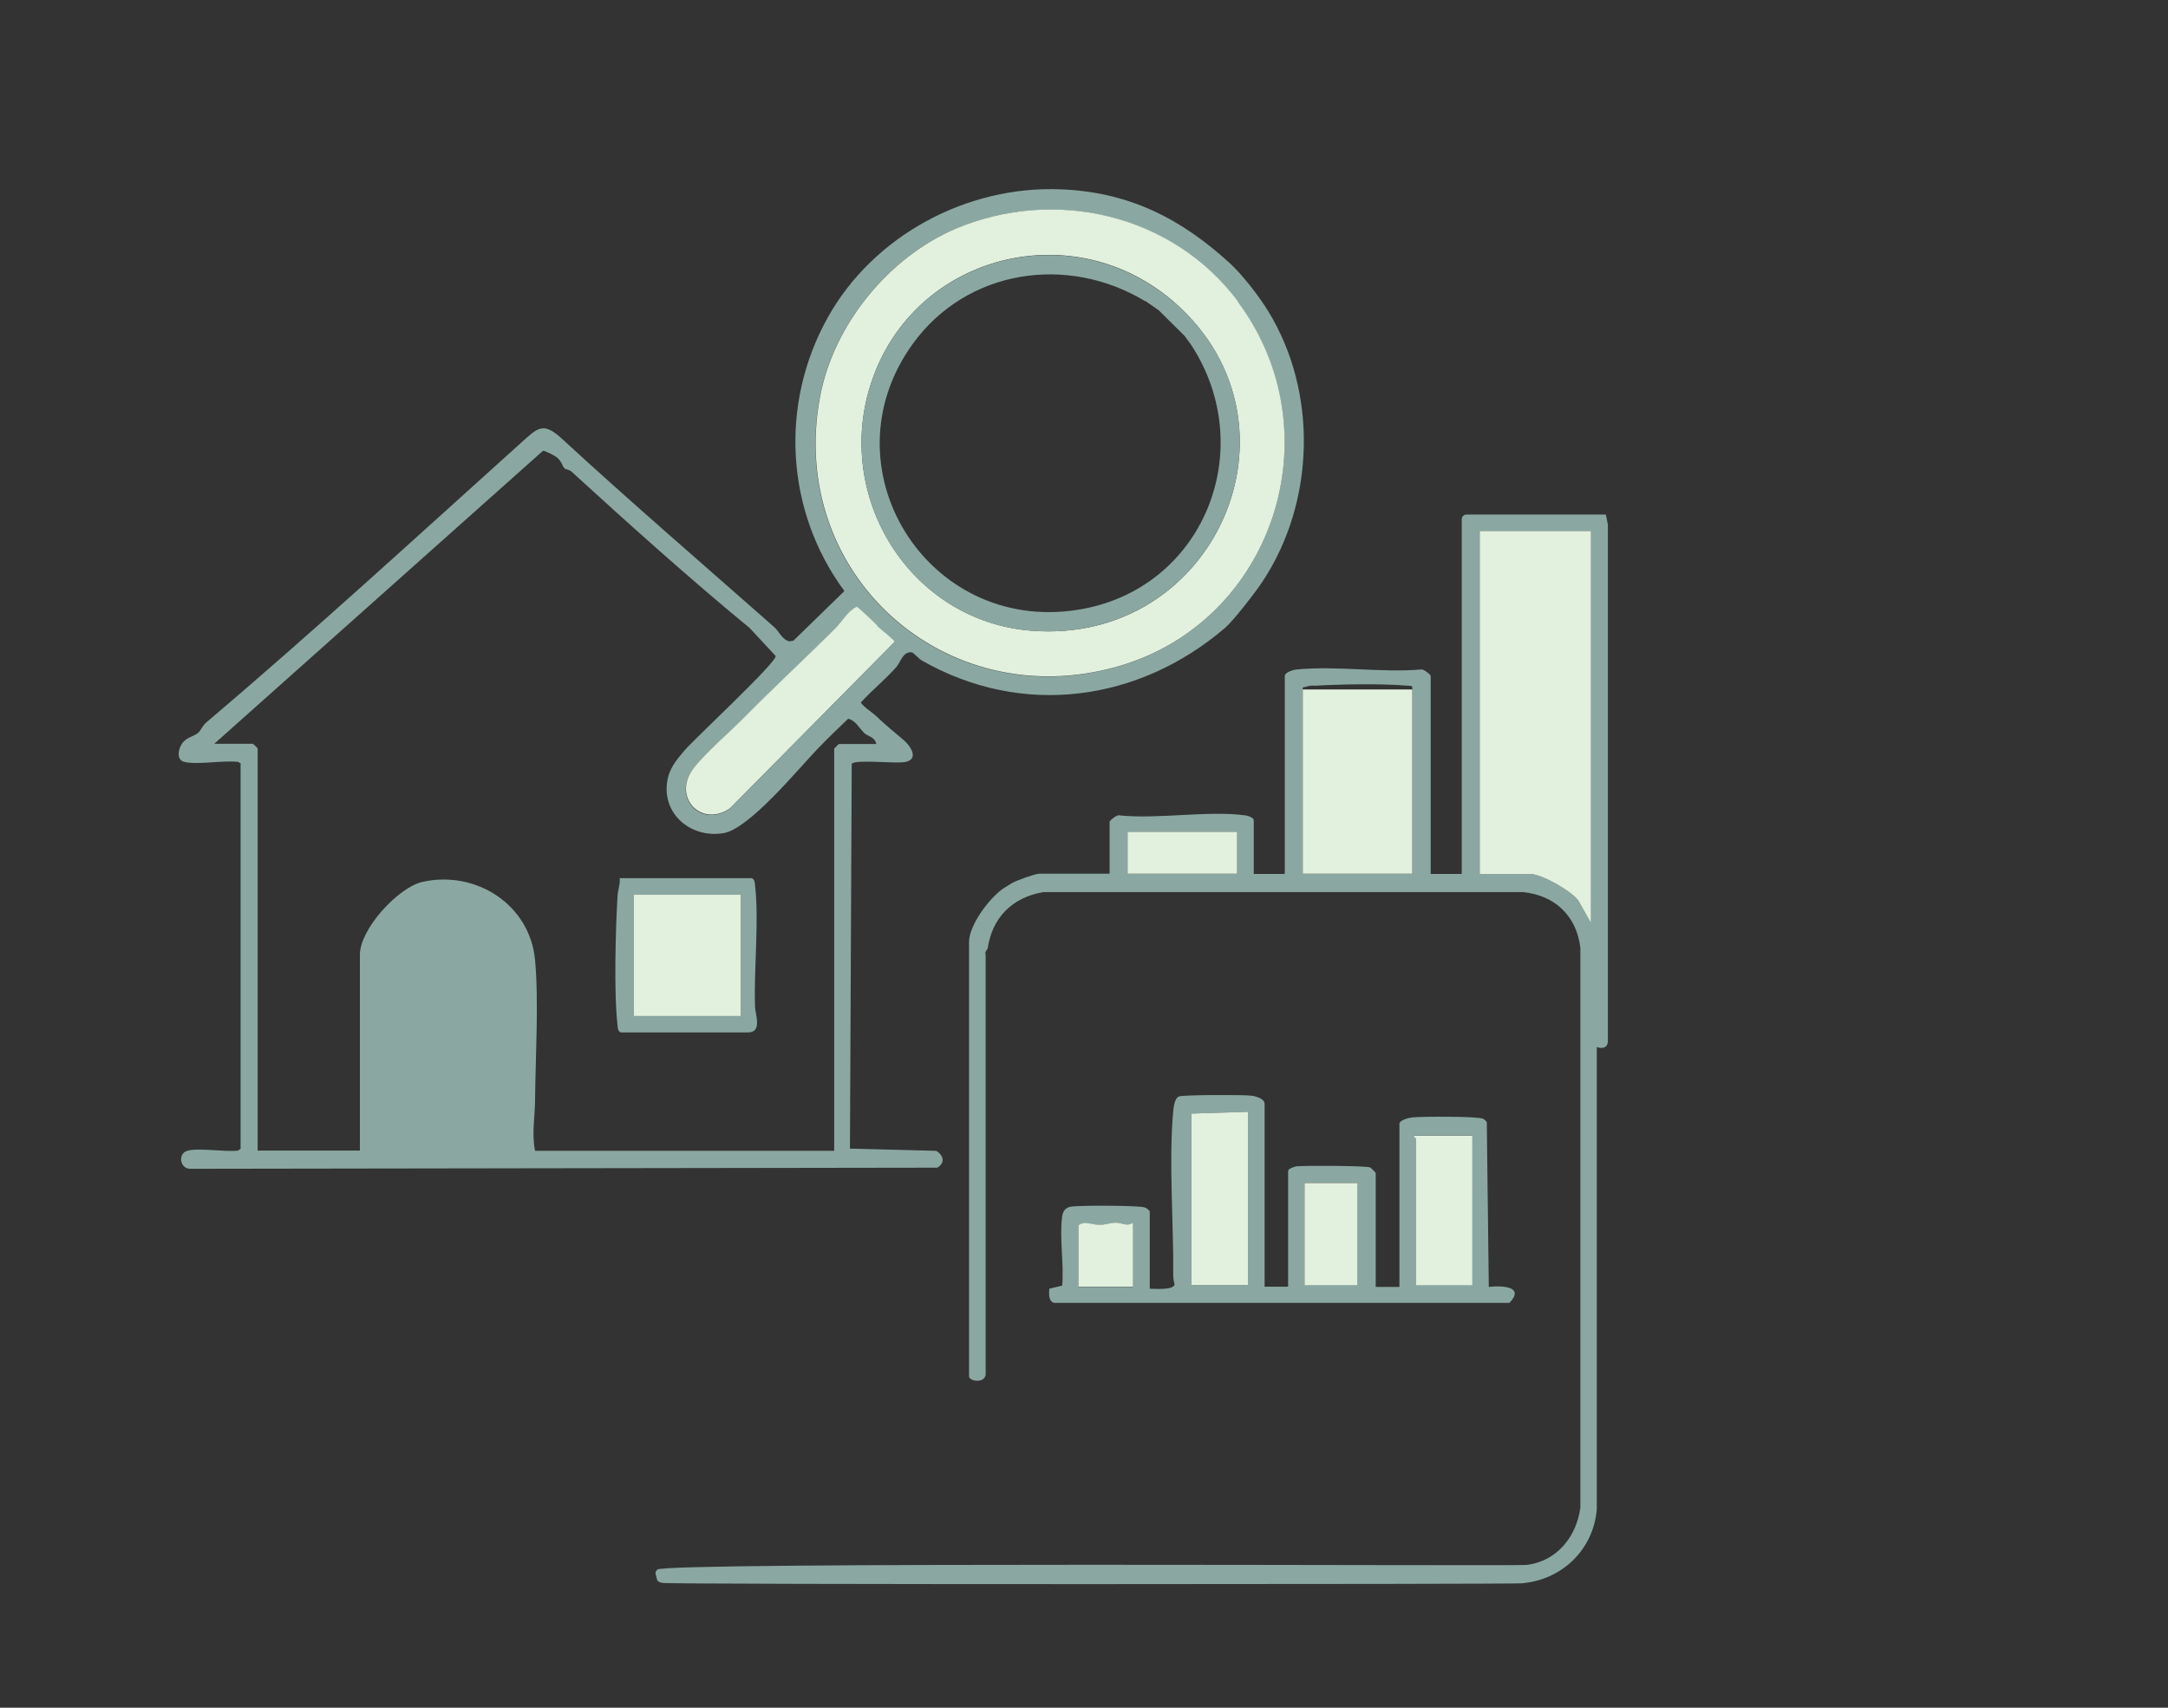
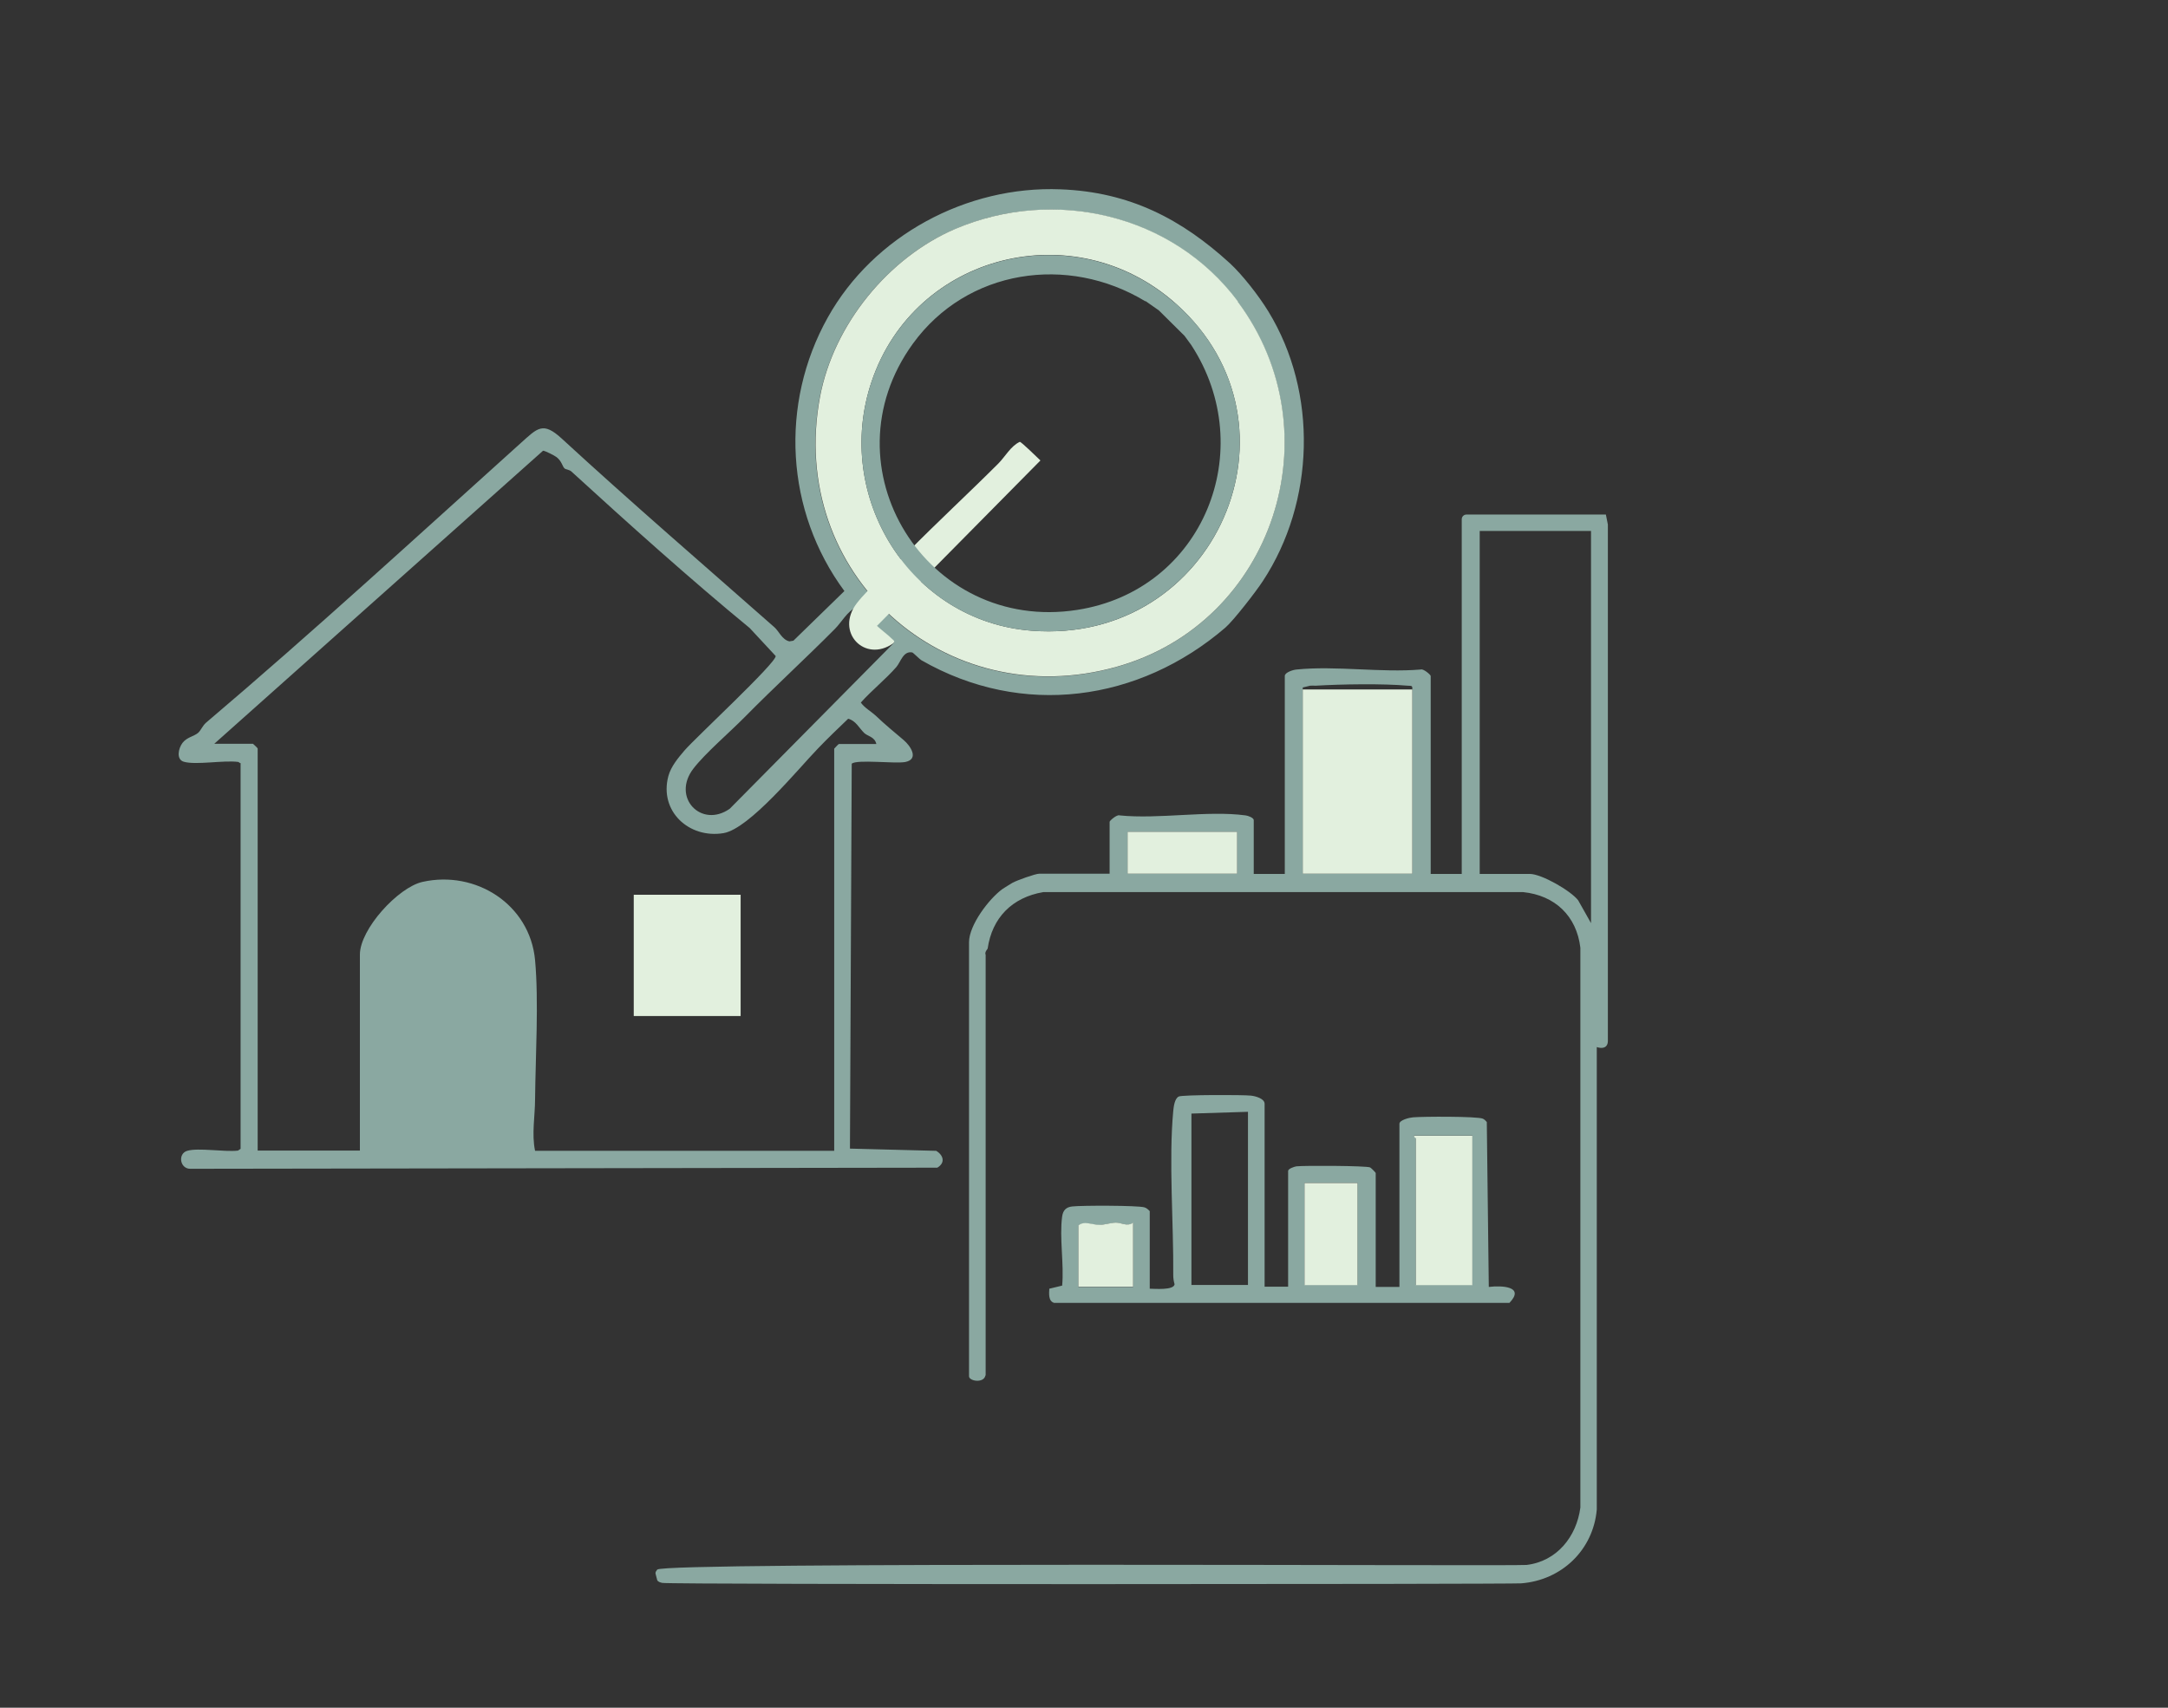
<svg xmlns="http://www.w3.org/2000/svg" id="Layer_2" data-name="Layer 2" viewBox="0 0 97.77 77.03">
  <rect x="0" y="0" width="97.77" height="77.03" fill="#333333" stroke="none" />
  <defs>
    <style>
      .cls-1 {
        fill: #8aa8a1;
      }

      .cls-1, .cls-2, .cls-3 {
        stroke-width: 0px;
      }

      .cls-2 {
        fill: none;
      }

      .cls-3 {
        fill: #e2f0de;
      }
    </style>
  </defs>
  <g id="Layer_1-2" data-name="Layer 1">
    <g>
      <path class="cls-1" d="M10.87,34.45l-.12-.08c-.66-.09-1.91.15-2.46-.01-.35-.1-.25-.6-.06-.85.2-.26.51-.29.7-.45.13-.11.2-.32.36-.46,4.82-4.09,9.48-8.37,14.2-12.62.75-.67.99-.98,1.84-.2,3.14,2.89,6.38,5.68,9.59,8.51.2.17.35.57.68.64l.18-.03,2.3-2.24c-2.66-3.6-2.93-8.44-.75-12.34,2.06-3.69,6.26-5.95,10.5-5.78,3.12.12,5.45,1.34,7.64,3.34.56.52,1.29,1.45,1.73,2.17,2.24,3.66,2.1,8.59-.25,12.16-.29.45-1.32,1.78-1.69,2.1-3.89,3.34-9.16,4.08-13.71,1.47-.07-.04-.38-.35-.41-.35-.41-.08-.52.43-.72.66-.49.56-1.11,1.05-1.6,1.6.17.24.45.39.66.58.44.42.81.72,1.27,1.11.31.26.71.86.08.99-.46.09-2.21-.13-2.42.08l-.08,17.36,3.89.1c.33.2.42.54.05.76l-33.69.05c-.47,0-.57-.68-.14-.81.5-.15,1.68.06,2.29-.01l.12-.08v-17.36ZM55.82,13.61c-2.96-3.96-8.3-5.18-12.76-3.27-3.01,1.28-5.48,4.32-6.09,7.57-1.49,7.98,5.63,14.37,13.4,12.17,7.05-1.99,9.85-10.56,5.44-16.46M9.64,33.55h1.77s.21.19.21.21v18.14h4.61v-8.84c0-1.15,1.72-3.03,2.82-3.28,2.41-.54,4.85,1.02,5.08,3.53.17,1.86.02,4.33,0,6.26,0,.77-.16,1.58,0,2.34h13.49v-18.14s.19-.21.21-.21h1.69c-.07-.32-.37-.34-.54-.49-.24-.23-.38-.56-.73-.65-.46.44-.93.89-1.37,1.35-.88.91-3.08,3.61-4.25,3.81-1.56.26-2.91-.99-2.49-2.57.12-.44.44-.82.73-1.16.48-.56,4.16-3.97,4.11-4.26l-1.17-1.26c-2.7-2.22-5.48-4.72-8.04-7.06-.1-.09-.25-.09-.31-.14-.1-.09-.12-.32-.36-.51-.09-.07-.52-.29-.61-.29l-14.85,13.24ZM39.55,28.23c-.15-.14-.86-.84-.93-.84-.41.18-.66.67-.97.98-1.33,1.34-2.74,2.63-4.08,3.99-.66.67-1.78,1.63-2.3,2.31-1,1.3.36,2.71,1.64,1.81l7.36-7.44c.1-.11.02-.13-.05-.2-.15-.16-.48-.39-.68-.59" />
      <path class="cls-1" d="M44.44,62.04c-.07.37-.74.26-.74.04v-19.58c0-.77.9-1.96,1.51-2.4.02-.02.42-.26.45-.28.2-.11,1.03-.41,1.21-.41h3.17v-2.34c0-.05.33-.34.45-.29,1.76.18,3.98-.23,5.68,0,.11.01.37.11.37.21v2.43h1.4v-8.93c0-.16.38-.28.53-.29,1.76-.18,3.81.15,5.6,0,.12-.05.45.24.45.29v8.93h1.4v-16c0-.11.09-.21.21-.21h6.29l.09.45v23.29c0,.31-.24.37-.5.28v20.86c-.16,1.83-1.59,3.19-3.41,3.33-.47.04-38.3.06-38.73-.02-.09-.02-.18-.04-.23-.12l-.08-.31c0-.07.04-.12.08-.17.26-.36,38.66-.15,39.2-.21,1.37-.16,2.26-1.28,2.43-2.59v-25.25c-.17-1.43-1.14-2.36-2.58-2.51h-21.64c-1.41.24-2.31,1.16-2.51,2.55,0,.01-.15.16-.09.28v18.97ZM71.75,23.95h-5.02v15.47h2.26c.53,0,1.85.76,2.18,1.19l.58,1.03v-17.69ZM58.75,31.02v8.39h4.94v-8.39c0-.11-.12-.08-.2-.09-1.12-.1-3.02-.07-4.16,0-.08,0-.17-.01-.25,0l-.33.08ZM55.79,37.52h-4.94v1.89h4.94v-1.89Z" />
      <path class="cls-1" d="M57.02,58.04h1.07v-5.22c0-.1.26-.19.37-.21.33-.04,3.17-.03,3.33.05.04.02.25.23.25.25v5.14h1.07v-7.36c0-.17.46-.28.61-.29.42-.04,2.9-.05,3.15.06.07.03.13.09.18.15l.09,7.44c.58-.07,1.65-.03.93.72h-20.53c-.27-.08-.23-.42-.22-.64l.58-.14c.09-.97-.13-2.17,0-3.12.04-.28.18-.42.45-.45.4-.05,2.97-.05,3.26.04.1.03.17.1.24.17v3.5c.22,0,1.08.08,1.12-.2-.04-.14-.06-.27-.06-.41.02-2.32-.21-5.17,0-7.41.02-.19.06-.56.25-.65.16-.08,2.89-.08,3.25-.04.2.02.62.13.62.37v8.27ZM56.28,50.15l-2.55.08v7.73h2.55v-7.81ZM66.4,51.22h-2.63c-.02.06.08.1.08.12v6.62h2.55v-6.75ZM61.22,53.35h-2.39v4.61h2.39v-4.61ZM51.1,55.16c-.27.18-.51-.01-.78,0-.27,0-.51.09-.74.1-.31,0-.71-.19-.95.03v2.76h2.47v-2.88Z" />
      <path class="cls-3" d="M55.82,13.61c4.4,5.9,1.61,14.47-5.44,16.46-7.77,2.2-14.89-4.19-13.4-12.17.61-3.25,3.08-6.28,6.09-7.57,4.46-1.9,9.8-.69,12.76,3.27M53.02,13.69c-4.57-4.06-11.76-2.25-13.71,3.51-1.76,5.19,1.73,10.83,7.22,11.25,8.27.64,12.64-9.29,6.49-14.76" />
-       <path class="cls-3" d="M39.55,28.23c.21.2.53.43.68.59.07.07.15.09.05.2l-7.36,7.44c-1.28.9-2.64-.51-1.64-1.81.52-.68,1.64-1.64,2.3-2.31,1.34-1.36,2.74-2.65,4.08-3.99.31-.31.56-.79.97-.98.07,0,.78.7.93.84" />
-       <path class="cls-3" d="M71.75,23.95v17.69l-.58-1.03c-.33-.43-1.65-1.19-2.18-1.19h-2.26v-15.47h5.02Z" />
+       <path class="cls-3" d="M39.55,28.23c.21.2.53.43.68.59.07.07.15.09.05.2c-1.28.9-2.64-.51-1.64-1.81.52-.68,1.64-1.64,2.3-2.31,1.34-1.36,2.74-2.65,4.08-3.99.31-.31.56-.79.97-.98.07,0,.78.7.93.84" />
      <rect class="cls-3" x="58.75" y="31.1" width="4.94" height="8.31" />
      <rect class="cls-3" x="50.85" y="37.52" width="4.94" height="1.89" />
-       <polygon class="cls-3" points="56.28 50.15 56.28 57.96 53.73 57.96 53.73 50.23 56.28 50.15" />
      <path class="cls-3" d="M66.4,51.22v6.75h-2.55v-6.62s-.1-.06-.08-.12h2.63Z" />
      <rect class="cls-3" x="58.83" y="53.36" width="2.39" height="4.61" />
      <path class="cls-3" d="M51.1,55.16v2.88h-2.47v-2.76c.24-.23.64-.03.95-.03.23,0,.47-.09.74-.1.27,0,.51.19.78,0" />
      <path class="cls-1" d="M53.02,13.69c6.15,5.47,1.78,15.39-6.49,14.76-5.5-.42-8.98-6.06-7.22-11.25,1.95-5.75,9.14-7.56,13.71-3.5M51.65,13.59c-3.5-2.12-8.04-1.45-10.48,1.91-4.03,5.56.62,13.07,7.41,12.01,5.68-.88,8.23-7.22,5.14-11.95l-.3-.41-1.16-1.15-.6-.42Z" />
-       <path class="cls-1" d="M27.93,39.61h5.98c.13.08.13.19.14.32.19,1.62-.06,3.77,0,5.48.01.36.34,1.16-.32,1.16h-5.74c-.13-.08-.13-.19-.14-.32-.17-1.42-.09-4.36,0-5.85.02-.27.12-.52.1-.78M33.4,40.36h-4.82v5.47h4.82v-5.47Z" />
      <rect class="cls-3" x="28.58" y="40.36" width="4.82" height="5.47" />
      <rect class="cls-2" x="9" y="8.01" width="79.77" height="65.39" />
      <rect class="cls-2" width="97.77" height="77.03" />
    </g>
  </g>
</svg>